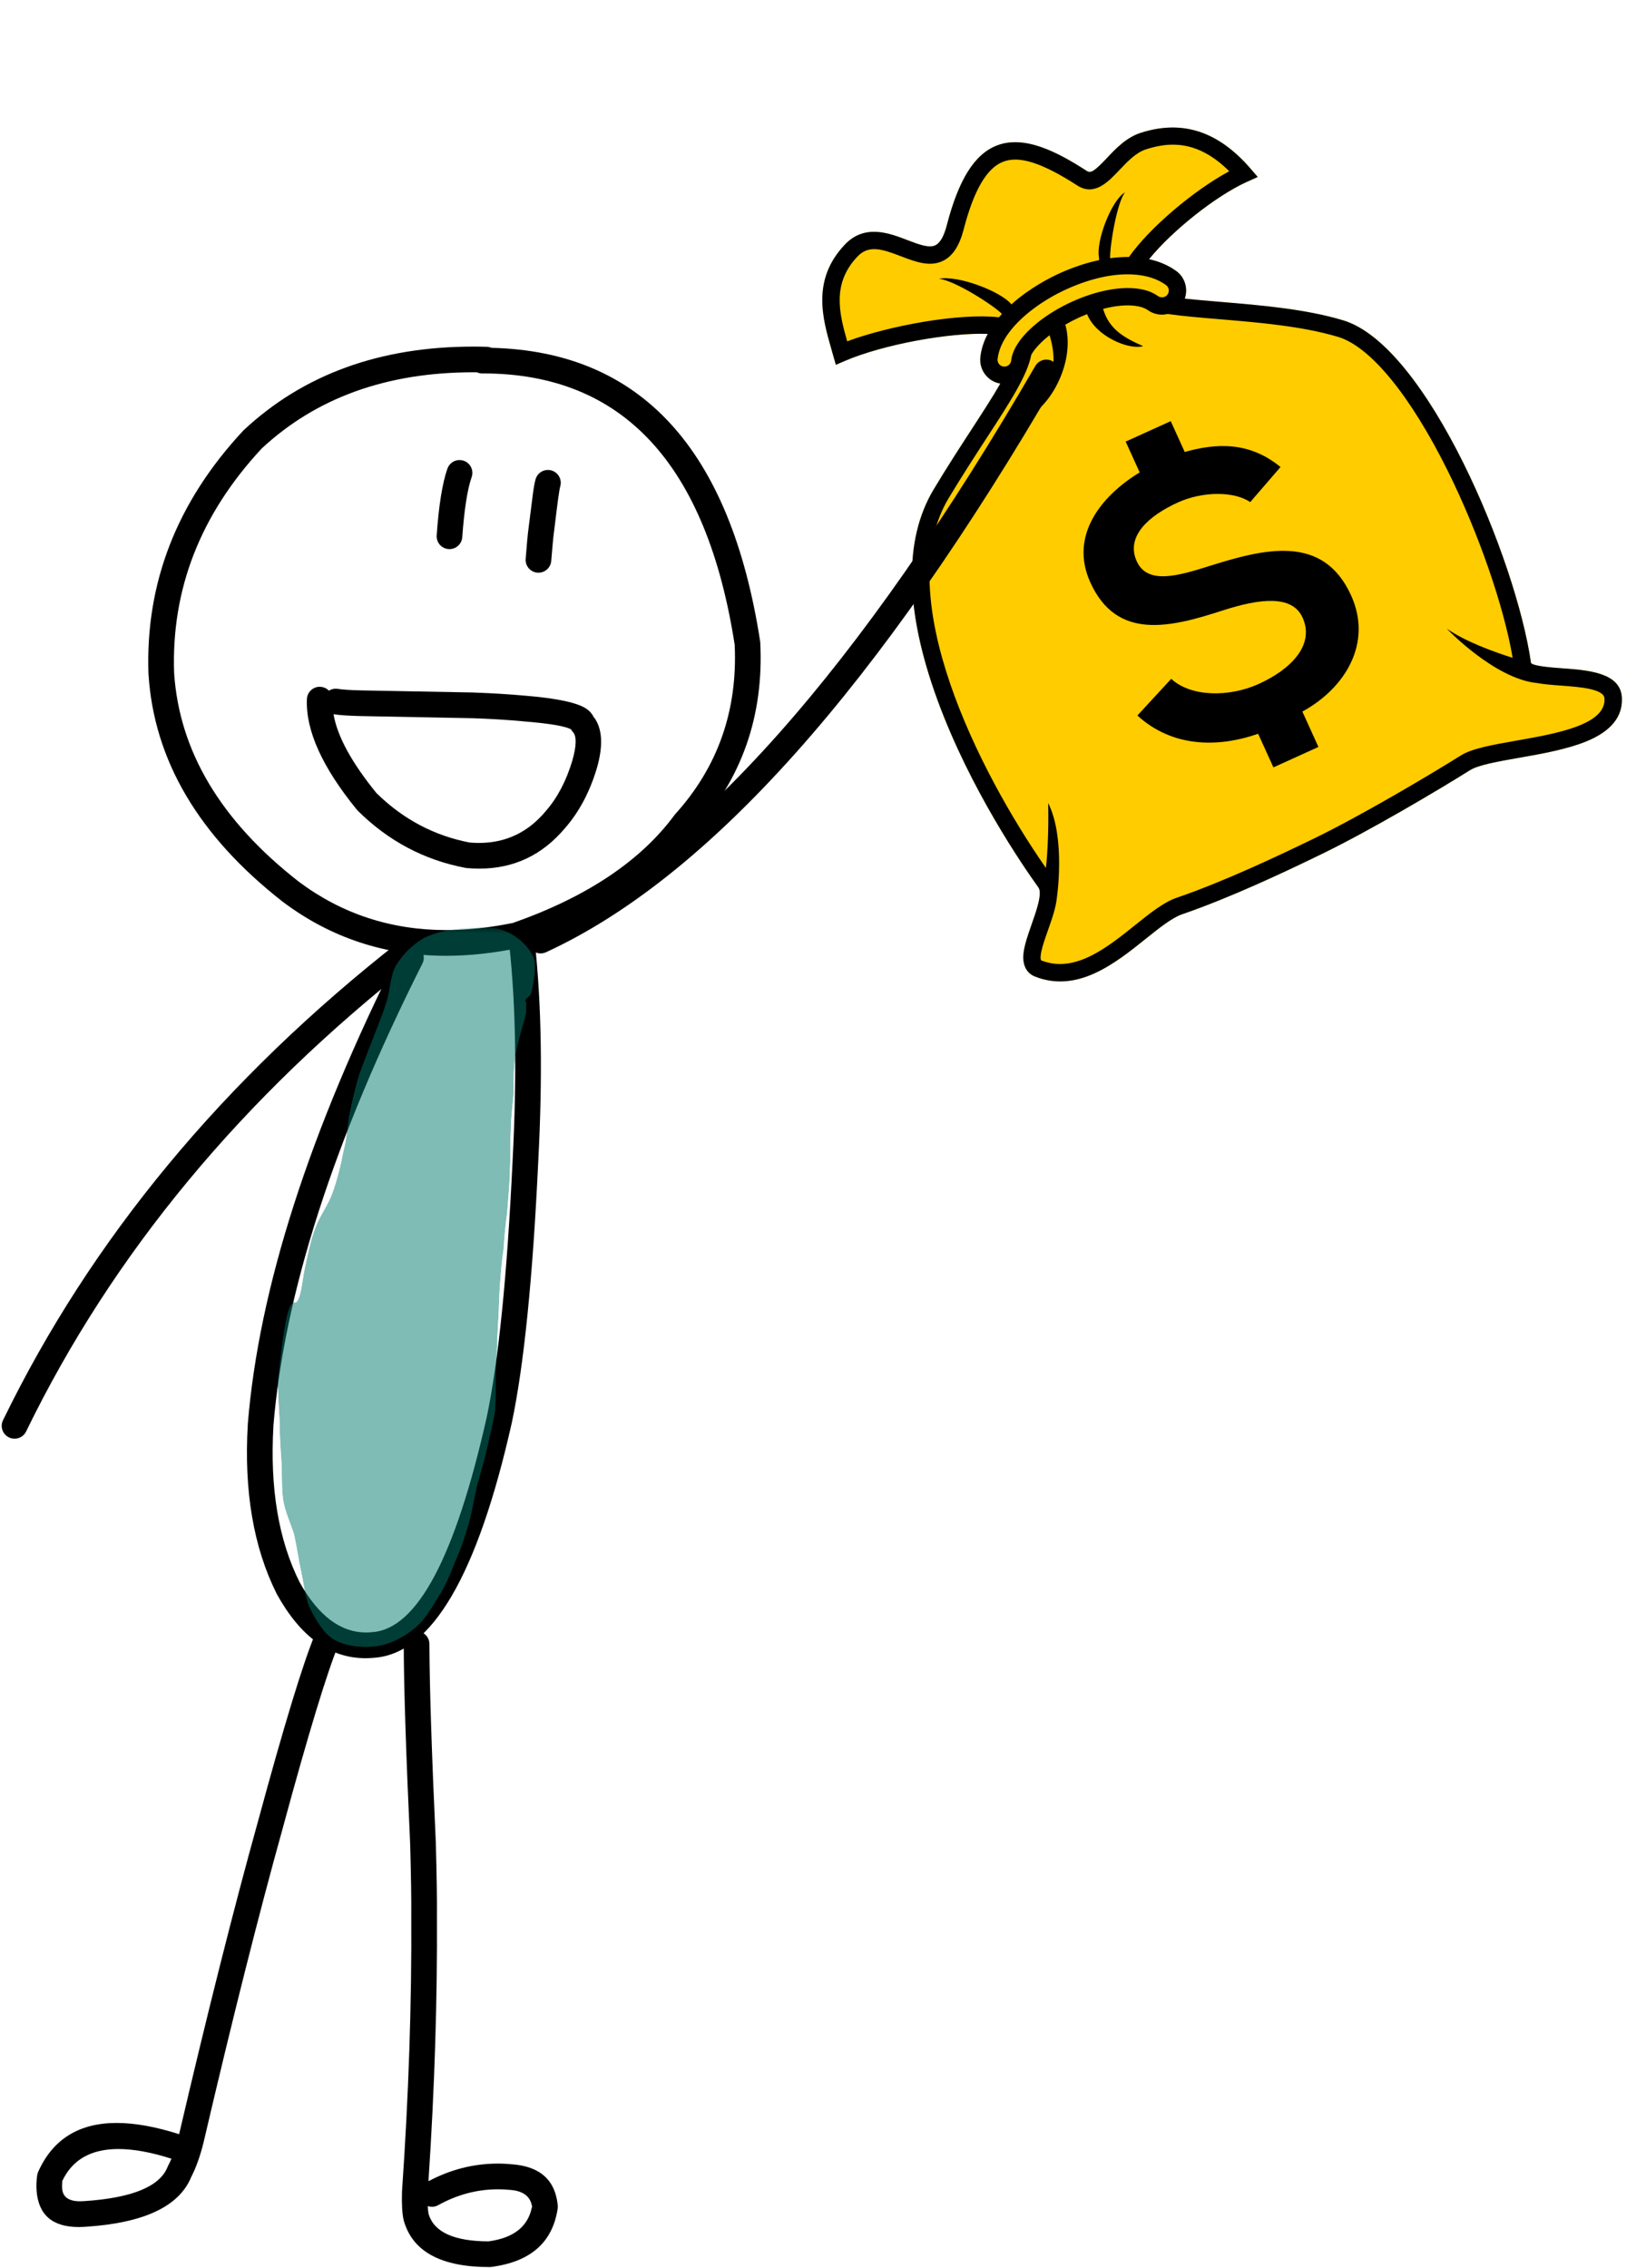
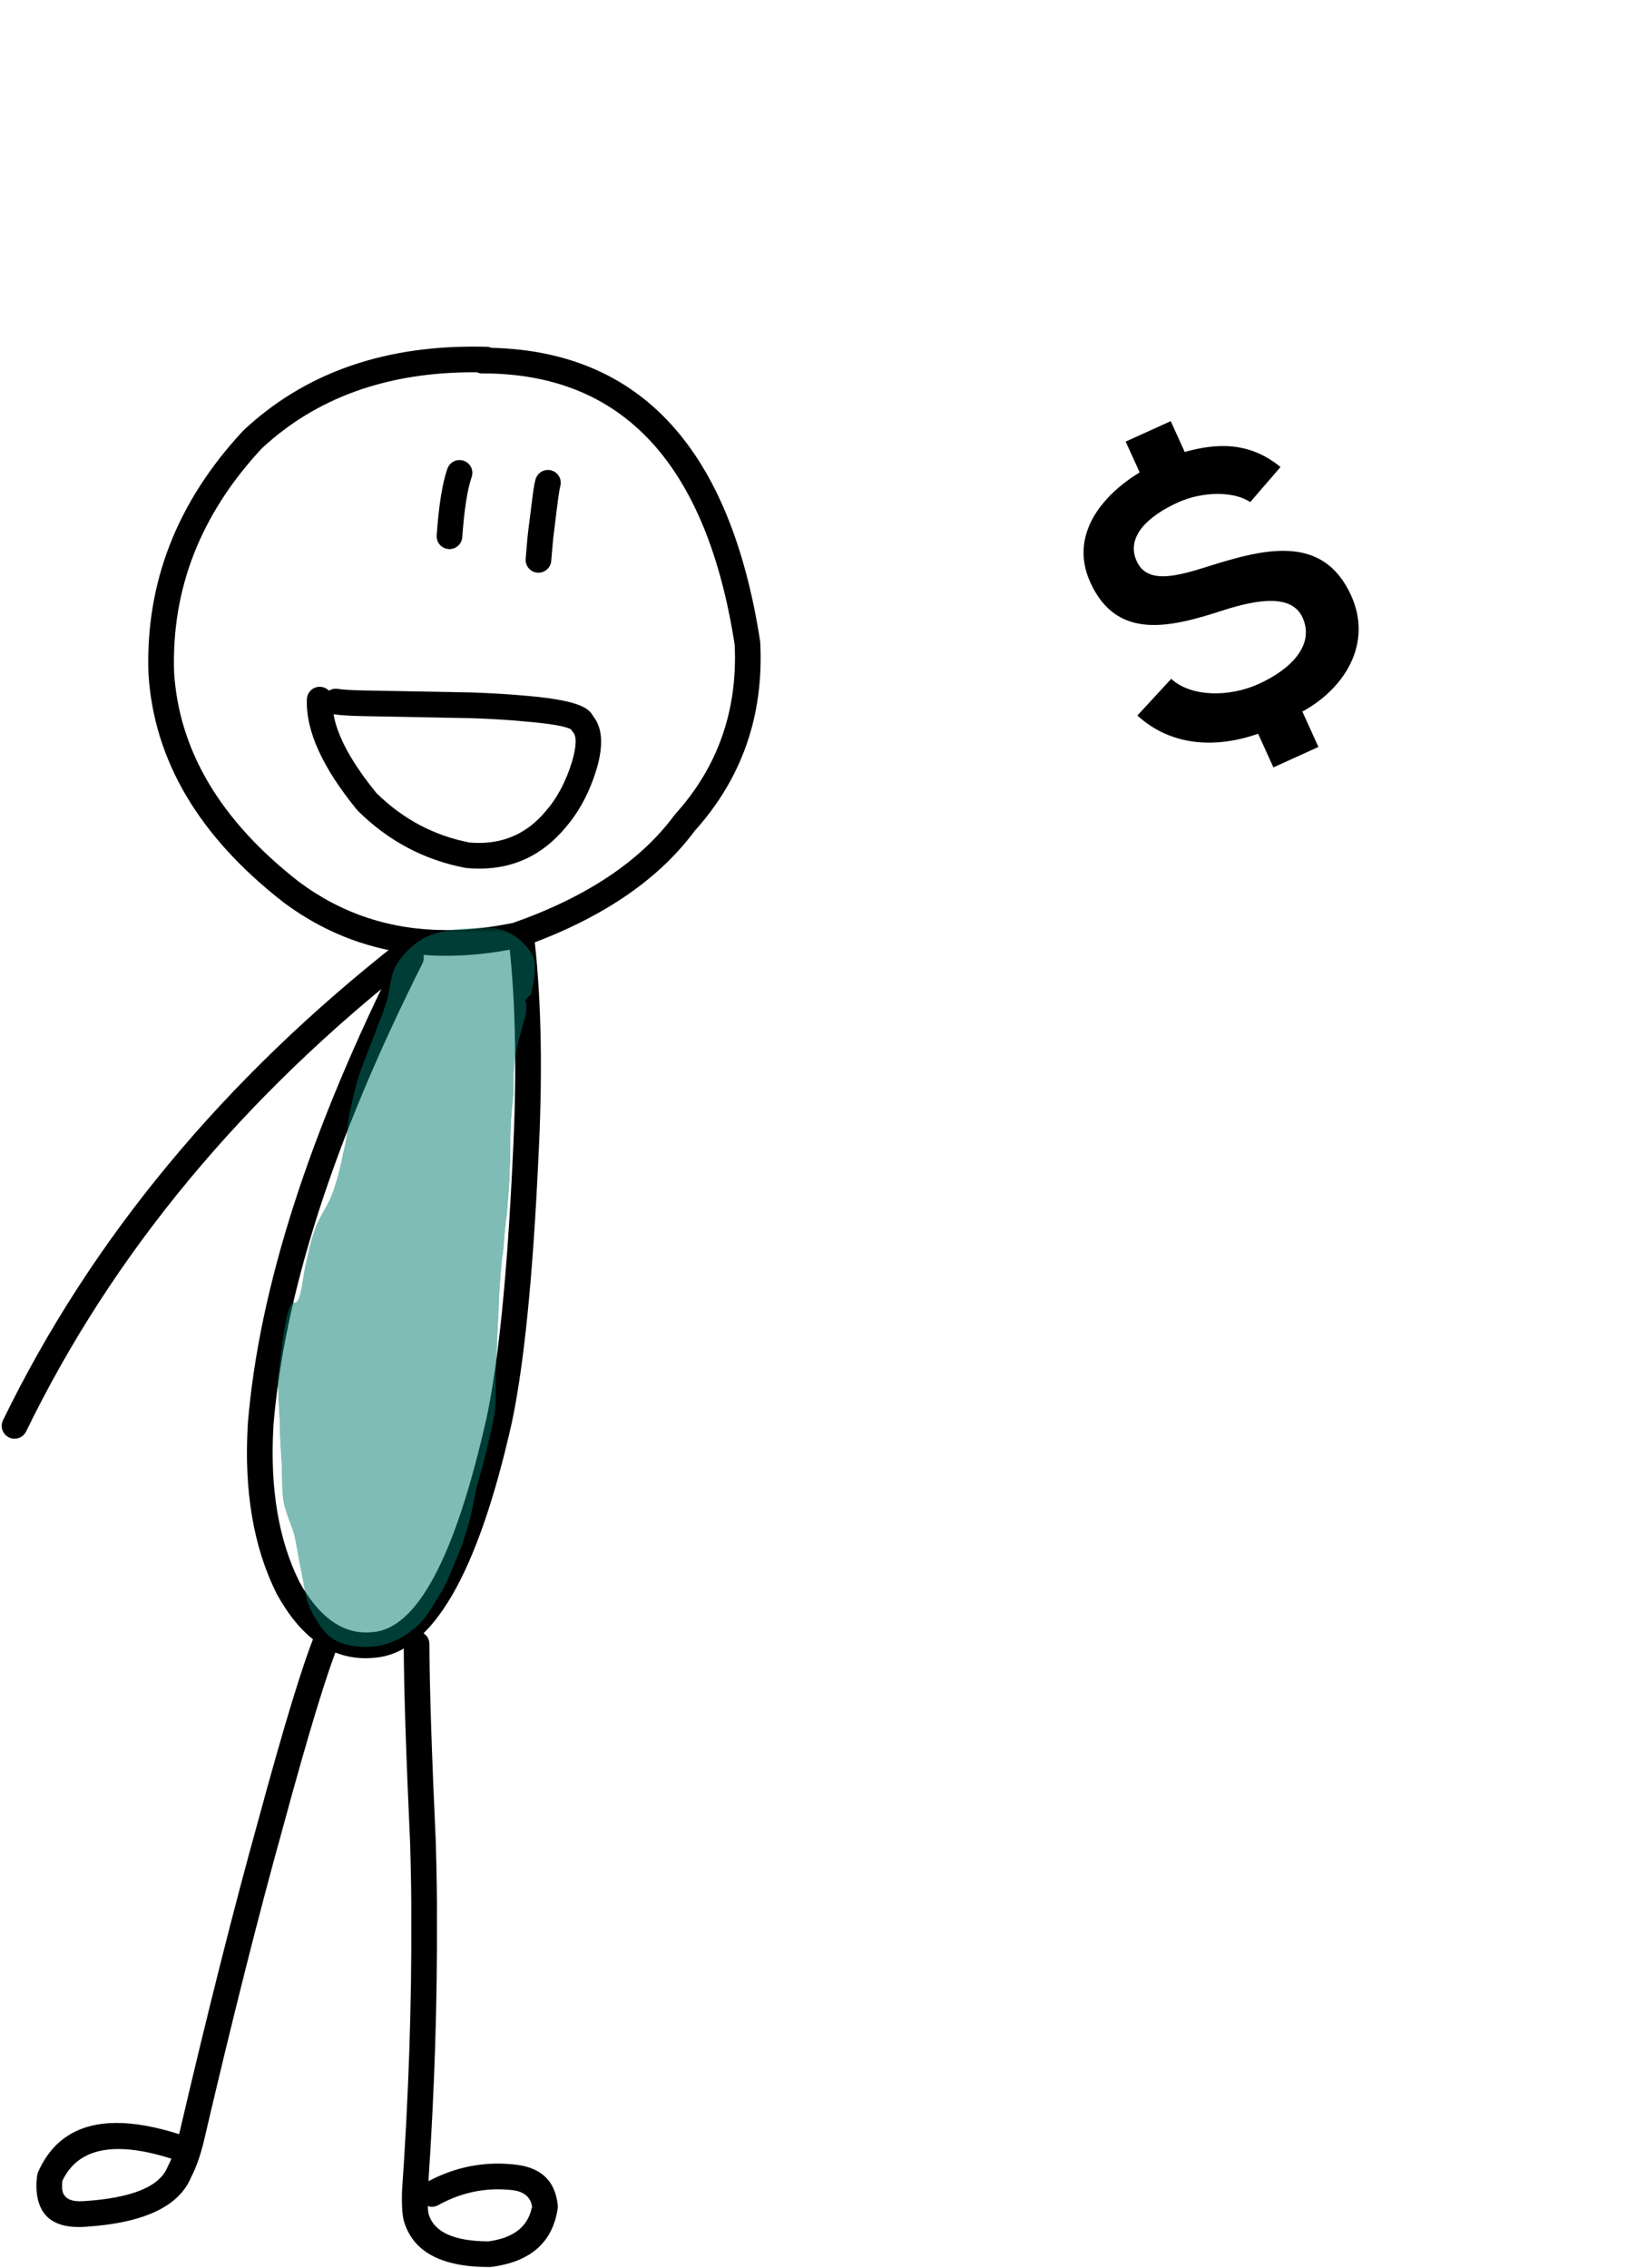
<svg xmlns="http://www.w3.org/2000/svg" width="180" zoomAndPan="magnify" viewBox="0 0 135 186" height="248" preserveAspectRatio="xMidYMid meet" version="1.2">
  <defs>
    <clipPath id="f101494ee0">
      <path d="M 67 10 L 134 10 L 134 81 L 67 81 Z M 67 10 " />
    </clipPath>
    <clipPath id="3b6198a5a8">
-       <path d="M 58 22.582 L 107.863 -0.027 L 134.809 59.398 L 84.945 82.008 Z M 58 22.582 " />
+       <path d="M 58 22.582 L 107.863 -0.027 L 134.809 59.398 Z M 58 22.582 " />
    </clipPath>
    <clipPath id="5285fe685f">
      <path d="M 58 22.582 L 107.863 -0.027 L 134.809 59.398 L 84.945 82.008 Z M 58 22.582 " />
    </clipPath>
    <clipPath id="26c49feeaf">
-       <path d="M 58 22.582 L 107.863 -0.027 L 134.809 59.398 L 84.945 82.008 Z M 58 22.582 " />
-     </clipPath>
+       </clipPath>
    <clipPath id="ef644e262c">
      <path d="M 88 34 L 112 34 L 112 63 L 88 63 Z M 88 34 " />
    </clipPath>
    <clipPath id="c5b6e00b6e">
      <path d="M 58 22.582 L 107.863 -0.027 L 134.809 59.398 L 84.945 82.008 Z M 58 22.582 " />
    </clipPath>
    <clipPath id="930358ed9e">
      <path d="M 58 22.582 L 107.863 -0.027 L 134.809 59.398 L 84.945 82.008 Z M 58 22.582 " />
    </clipPath>
    <clipPath id="47532615e2">
      <path d="M 58 22.582 L 107.863 -0.027 L 134.809 59.398 L 84.945 82.008 Z M 58 22.582 " />
    </clipPath>
    <clipPath id="c2b2baa340">
      <path d="M 12 28.418 L 63 28.418 L 63 79 L 12 79 Z M 12 28.418 " />
    </clipPath>
    <clipPath id="ecc66d480e">
      <path d="M 32 133 L 46 133 L 46 185.918 L 32 185.918 Z M 32 133 " />
    </clipPath>
    <clipPath id="41e2e127d8">
      <path d="M 22.727 76 L 43.926 76 L 43.926 135.141 L 22.727 135.141 Z M 22.727 76 " />
    </clipPath>
    <clipPath id="e48f6417be">
      <path d="M 22.773 113.324 C 23.223 109.051 23.523 107.398 23.898 106.949 C 24.051 106.727 24.199 106.875 24.348 106.727 C 24.723 106.273 24.801 104.852 25.023 103.875 C 25.25 102.824 25.473 101.699 25.848 100.727 C 26.223 99.676 26.898 98.852 27.273 97.801 C 27.648 96.75 27.949 95.551 28.176 94.352 C 28.473 93.301 28.473 92.176 28.699 91.125 C 28.926 90.074 29.148 89.102 29.449 88.125 C 29.824 87.074 30.273 85.949 30.648 84.977 C 31.023 84 31.398 83.102 31.699 82.125 C 32 81.148 32 80.023 32.449 79.199 C 32.973 78.301 33.801 77.477 34.699 76.949 C 35.676 76.426 36.949 76.199 38.074 76.125 C 39.199 76.051 40.473 75.898 41.449 76.352 C 42.426 76.727 43.398 77.625 43.773 78.523 C 44.074 79.352 43.699 80.926 43.551 81.523 C 43.398 81.75 43.098 81.898 43.098 82.051 C 43.098 82.125 43.176 82.199 43.176 82.199 C 43.176 82.199 43.176 82.426 43.176 82.574 C 43.176 82.648 43.176 82.875 43.176 82.875 C 43.176 82.875 43.176 83.176 43.098 83.25 C 43.098 83.398 43.023 83.625 43.023 83.625 C 43.023 83.625 42.426 85.574 42.273 86.625 C 42.125 87.602 42.125 88.648 42.125 89.699 C 42.051 90.676 41.898 91.648 41.898 92.699 C 41.824 93.75 41.898 94.727 41.824 95.852 C 41.824 96.977 41.676 98.25 41.598 99.449 C 41.449 100.5 41.375 101.398 41.301 102.449 C 41.148 103.426 41.074 104.477 41 105.449 C 40.926 106.5 40.926 107.477 40.848 108.602 C 40.773 109.727 40.773 110.926 40.699 112.125 C 40.625 113.25 40.699 114.449 40.625 115.574 C 40.473 116.699 40.176 117.75 39.949 118.801 C 39.723 119.773 39.426 120.824 39.125 121.875 C 38.898 122.852 38.75 123.898 38.449 124.949 C 38.148 126 37.773 127.125 37.324 128.102 C 36.949 129.074 36.574 129.977 36.051 130.801 C 35.449 131.773 34.848 132.898 33.949 133.574 C 33.051 134.324 31.926 134.852 30.875 135 C 29.75 135.148 28.324 135 27.426 134.477 C 26.598 134.023 25.926 132.898 25.473 132 C 25.023 131.102 24.949 130.051 24.723 129 C 24.5 127.949 24.348 126.898 24.125 125.852 C 23.824 124.875 23.375 123.977 23.223 123 C 23.074 121.949 23.148 120.898 23.074 119.773 C 23 118.648 22.926 117.523 22.926 116.398 C 22.848 115.352 22.773 113.324 22.773 113.324 " />
    </clipPath>
    <filter x="0%" y="0%" width="100%" filterUnits="objectBoundingBox" id="3d92d5efc6" height="100%">
      <feColorMatrix values="0 0 0 0 1 0 0 0 0 1 0 0 0 0 1 0 0 0 1 0" type="matrix" in="SourceGraphic" />
    </filter>
    <clipPath id="d6cf3bb6fd">
      <path d="M 0.727 0 L 21.926 0 L 21.926 59.141 L 0.727 59.141 Z M 0.727 0 " />
    </clipPath>
    <clipPath id="7a67d7a397">
      <path d="M 0.773 37.324 C 1.223 33.051 1.523 31.398 1.898 30.949 C 2.051 30.727 2.199 30.875 2.348 30.727 C 2.723 30.273 2.801 28.852 3.023 27.875 C 3.25 26.824 3.473 25.699 3.848 24.727 C 4.223 23.676 4.898 22.852 5.273 21.801 C 5.648 20.75 5.949 19.551 6.176 18.352 C 6.473 17.301 6.473 16.176 6.699 15.125 C 6.926 14.074 7.148 13.102 7.449 12.125 C 7.824 11.074 8.273 9.949 8.648 8.977 C 9.023 8 9.398 7.102 9.699 6.125 C 10 5.148 10 4.023 10.449 3.199 C 10.973 2.301 11.801 1.477 12.699 0.949 C 13.676 0.426 14.949 0.199 16.074 0.125 C 17.199 0.051 18.473 -0.102 19.449 0.352 C 20.426 0.727 21.398 1.625 21.773 2.523 C 22.074 3.352 21.699 4.926 21.551 5.523 C 21.398 5.75 21.098 5.898 21.098 6.051 C 21.098 6.125 21.176 6.199 21.176 6.199 C 21.176 6.199 21.176 6.426 21.176 6.574 C 21.176 6.648 21.176 6.875 21.176 6.875 C 21.176 6.875 21.176 7.176 21.098 7.25 C 21.098 7.398 21.023 7.625 21.023 7.625 C 21.023 7.625 20.426 9.574 20.273 10.625 C 20.125 11.602 20.125 12.648 20.125 13.699 C 20.051 14.676 19.898 15.648 19.898 16.699 C 19.824 17.75 19.898 18.727 19.824 19.852 C 19.824 20.977 19.676 22.25 19.598 23.449 C 19.449 24.5 19.375 25.398 19.301 26.449 C 19.148 27.426 19.074 28.477 19 29.449 C 18.926 30.5 18.926 31.477 18.848 32.602 C 18.773 33.727 18.773 34.926 18.699 36.125 C 18.625 37.25 18.699 38.449 18.625 39.574 C 18.473 40.699 18.176 41.75 17.949 42.801 C 17.723 43.773 17.426 44.824 17.125 45.875 C 16.898 46.852 16.75 47.898 16.449 48.949 C 16.148 50 15.773 51.125 15.324 52.102 C 14.949 53.074 14.574 53.977 14.051 54.801 C 13.449 55.773 12.848 56.898 11.949 57.574 C 11.051 58.324 9.926 58.852 8.875 59 C 7.75 59.148 6.324 59 5.426 58.477 C 4.598 58.023 3.926 56.898 3.473 56 C 3.023 55.102 2.949 54.051 2.723 53 C 2.5 51.949 2.348 50.898 2.125 49.852 C 1.824 48.875 1.375 47.977 1.223 47 C 1.074 45.949 1.148 44.898 1.074 43.773 C 1 42.648 0.926 41.523 0.926 40.398 C 0.848 39.352 0.773 37.324 0.773 37.324 " />
    </clipPath>
    <clipPath id="0a5869a430">
      <rect x="0" width="22" y="0" height="60" />
    </clipPath>
  </defs>
  <g id="fbe5add2ee">
    <g clip-rule="nonzero" clip-path="url(#f101494ee0)">
      <g clip-rule="nonzero" clip-path="url(#3b6198a5a8)">
        <g clip-rule="nonzero" clip-path="url(#5285fe685f)">
          <g clip-rule="nonzero" clip-path="url(#26c49feeaf)">
            <path style=" stroke:none;fill-rule:evenodd;fill:#ffcc00;fill-opacity:1;" d="M 128.133 54.801 C 127.273 54.738 125.848 54.637 125.57 54.375 C 124.379 45.957 117.062 28.332 110.156 26.266 C 107.051 25.332 103.352 25.027 100.09 24.754 C 99.062 24.668 98.07 24.586 97.168 24.488 C 97.457 23.68 97.195 22.742 96.461 22.215 C 95.824 21.758 95.082 21.438 94.242 21.254 C 96.113 18.945 99.688 16.082 102.27 14.91 C 102.273 14.91 102.281 14.906 102.285 14.906 L 103.156 14.512 L 102.531 13.789 C 99.902 10.762 96.977 9.809 93.59 10.883 C 92.387 11.262 91.527 12.172 90.77 12.977 C 89.77 14.035 89.465 14.23 89.133 14.016 C 86.766 12.488 84.035 11.043 81.754 11.934 C 79.926 12.648 78.625 14.723 77.656 18.465 C 77.426 19.355 77.117 19.91 76.734 20.105 C 76.211 20.375 75.34 20.039 74.418 19.688 C 72.941 19.117 70.918 18.34 69.289 20.062 C 66.555 22.949 67.465 26.121 68.199 28.668 C 68.246 28.828 68.289 28.98 68.332 29.137 L 68.555 29.914 L 69.297 29.594 C 72.426 28.25 77.852 27.258 81.012 27.379 C 80.676 28.012 80.473 28.656 80.406 29.297 C 80.352 29.824 80.504 30.34 80.836 30.75 C 81.141 31.129 81.57 31.375 82.043 31.453 C 81.43 32.531 80.617 33.777 79.715 35.168 C 78.766 36.625 77.691 38.277 76.578 40.133 C 74.102 44.258 74.207 50.07 76.891 57.406 C 79.555 64.695 83.902 71.012 85.172 72.777 C 85.512 73.254 84.988 74.734 84.605 75.816 C 84.316 76.637 84.047 77.406 83.957 78.082 C 83.777 79.43 84.465 79.91 84.891 80.078 C 86.625 80.762 88.266 80.496 89.777 79.809 C 91.316 79.109 92.727 77.98 93.984 76.973 C 95.086 76.086 96.133 75.25 96.957 74.969 C 100.906 73.613 105.418 71.484 108.465 70 C 112.344 68.113 117.949 64.797 120.57 63.152 C 121.25 62.727 122.875 62.438 124.598 62.137 C 126.43 61.816 128.504 61.449 130.098 60.797 C 132.141 59.965 133.121 58.742 133.02 57.172 C 132.883 55.148 130.246 54.957 128.133 54.801 Z M 128.133 54.801 " />
            <path style=" stroke:none;fill-rule:evenodd;fill:#000000;fill-opacity:1;" d="M 128.133 54.801 C 127.273 54.738 125.848 54.637 125.57 54.375 C 124.379 45.957 117.062 28.332 110.156 26.266 C 107.051 25.332 103.352 25.027 100.09 24.754 C 99.062 24.668 98.07 24.586 97.168 24.488 C 97.457 23.68 97.195 22.742 96.461 22.215 C 95.824 21.758 95.082 21.438 94.242 21.254 C 96.113 18.945 99.688 16.082 102.27 14.91 C 102.273 14.91 102.281 14.906 102.285 14.906 L 103.156 14.512 L 102.531 13.789 C 99.902 10.762 96.977 9.809 93.59 10.883 C 92.387 11.262 91.527 12.172 90.77 12.977 C 89.77 14.035 89.465 14.23 89.133 14.016 C 86.766 12.488 84.035 11.043 81.754 11.934 C 79.926 12.648 78.625 14.723 77.656 18.465 C 77.426 19.355 77.117 19.91 76.734 20.105 C 76.211 20.375 75.34 20.039 74.418 19.688 C 72.941 19.117 70.918 18.34 69.289 20.062 C 66.555 22.949 67.465 26.121 68.199 28.668 C 68.246 28.828 68.289 28.98 68.332 29.137 L 68.555 29.914 L 69.297 29.594 C 72.426 28.25 77.852 27.258 81.012 27.379 C 80.676 28.012 80.473 28.656 80.406 29.297 C 80.352 29.824 80.504 30.34 80.836 30.75 C 81.141 31.129 81.57 31.375 82.043 31.453 C 81.43 32.531 80.617 33.777 79.715 35.168 C 78.766 36.625 77.691 38.277 76.578 40.133 C 74.102 44.258 74.207 50.07 76.891 57.406 C 79.555 64.695 83.902 71.012 85.172 72.777 C 85.512 73.254 84.988 74.734 84.605 75.816 C 84.32 76.637 84.047 77.406 83.957 78.082 C 83.777 79.43 84.465 79.91 84.891 80.078 C 86.625 80.762 88.266 80.496 89.777 79.809 C 91.316 79.109 92.727 77.98 93.98 76.973 C 95.086 76.086 96.133 75.25 96.957 74.969 C 100.906 73.613 105.418 71.484 108.465 70 C 112.344 68.113 117.949 64.797 120.57 63.152 C 121.25 62.727 122.875 62.438 124.598 62.137 C 126.43 61.816 128.504 61.449 130.098 60.797 C 132.141 59.965 133.121 58.742 133.02 57.172 C 132.883 55.148 130.246 54.957 128.133 54.801 Z M 69.484 27.988 C 68.816 25.648 68.234 23.242 70.324 21.039 C 71.23 20.082 72.281 20.391 73.902 21.016 C 75.078 21.465 76.289 21.934 77.387 21.367 C 78.152 20.973 78.691 20.141 79.035 18.82 C 79.867 15.605 80.926 13.785 82.273 13.262 C 83.594 12.746 85.469 13.348 88.359 15.211 C 89.762 16.113 90.895 14.914 91.805 13.949 C 92.477 13.242 93.168 12.504 94.016 12.238 C 95.805 11.672 98.16 11.398 100.82 14.043 C 97.875 15.629 94.258 18.703 92.594 21.074 C 92.098 21.066 91.582 21.102 91.051 21.172 C 91.02 20.109 91.617 16.602 92.266 15.773 C 91.16 16.422 89.883 19.75 90.133 21.098 C 90.137 21.184 90.145 21.258 90.148 21.328 C 89.121 21.547 88.055 21.898 86.977 22.379 C 86.18 22.738 84.461 23.598 82.957 24.957 C 82.062 23.871 78.539 22.551 77.012 22.859 C 78.262 22.984 81.414 24.98 82.176 25.738 C 82.09 25.832 82.012 25.926 81.93 26.02 C 78.684 25.648 72.914 26.711 69.484 27.988 Z M 81.82 29.445 C 81.898 28.715 82.23 27.961 82.801 27.207 C 83.805 25.883 85.582 24.559 87.562 23.676 C 89.477 22.82 91.332 22.414 92.922 22.508 C 94.008 22.57 94.922 22.859 95.629 23.371 C 95.879 23.551 95.938 23.898 95.758 24.148 L 95.758 24.152 C 95.699 24.23 95.625 24.293 95.535 24.332 C 95.52 24.34 95.508 24.344 95.484 24.352 C 95.312 24.41 95.125 24.383 94.984 24.285 C 94.934 24.246 94.883 24.215 94.832 24.184 C 94.422 23.922 93.91 23.75 93.316 23.672 C 91.848 23.473 89.918 23.848 88.016 24.699 L 88.004 24.703 C 87.988 24.711 87.973 24.715 87.957 24.723 C 85.785 25.707 83.992 27.16 83.277 28.508 C 83.086 28.871 82.969 29.227 82.934 29.562 C 82.918 29.711 82.844 29.844 82.73 29.938 C 82.613 30.031 82.469 30.074 82.32 30.059 C 82.172 30.047 82.035 29.973 81.941 29.855 C 81.848 29.738 81.805 29.594 81.82 29.445 Z M 131.594 57.266 C 131.738 59.438 127.645 60.156 124.352 60.734 C 122.406 61.078 120.73 61.371 119.812 61.949 C 117.215 63.578 111.668 66.859 107.844 68.723 C 104.828 70.188 100.371 72.293 96.496 73.621 C 95.434 73.984 94.297 74.898 93.09 75.867 C 90.773 77.723 88.145 79.832 85.41 78.758 C 85.391 78.746 85.383 78.742 85.383 78.742 C 85.379 78.738 85.289 78.598 85.406 78.031 C 85.508 77.535 85.723 76.93 85.949 76.289 C 86.273 75.367 86.605 74.43 86.684 73.59 C 86.684 73.59 87.41 68.715 85.969 65.852 C 85.969 65.852 86.051 68.828 85.781 71.172 C 80.312 63.316 72.988 48.875 77.801 40.859 C 78.898 39.031 79.965 37.391 80.906 35.941 C 82.848 32.957 84.262 30.781 84.586 29.082 C 84.887 28.566 85.41 28.012 86.082 27.488 C 86.582 29.121 86.848 31.469 84.27 34.184 C 86.27 33.215 88.199 29.562 87.375 26.621 C 87.746 26.406 88.137 26.203 88.543 26.016 L 88.559 26.012 C 88.574 26.004 88.586 25.996 88.598 25.992 C 88.785 25.91 88.973 25.832 89.16 25.758 C 89.871 27.57 92.562 28.715 93.758 28.387 C 92.215 27.699 90.969 27.02 90.473 25.328 C 91.461 25.07 92.387 24.98 93.125 25.082 C 93.52 25.133 93.84 25.238 94.078 25.387 L 94.098 25.398 C 94.113 25.406 94.125 25.418 94.145 25.434 C 94.617 25.77 95.215 25.883 95.766 25.746 C 96.988 25.922 98.438 26.043 99.973 26.172 C 103.164 26.438 106.785 26.738 109.746 27.625 C 112.395 28.418 115.676 32.43 118.75 38.629 C 121.262 43.695 123.352 49.734 124.062 53.941 C 122.547 53.465 120.219 52.629 118.66 51.551 C 118.66 51.551 122.578 55.664 126.055 56.008 C 126.648 56.117 127.332 56.168 128.027 56.219 C 129.512 56.328 131.543 56.477 131.594 57.266 Z M 131.594 57.266 " />
          </g>
        </g>
      </g>
    </g>
    <g clip-rule="nonzero" clip-path="url(#ef644e262c)">
      <g clip-rule="nonzero" clip-path="url(#c5b6e00b6e)">
        <g clip-rule="nonzero" clip-path="url(#930358ed9e)">
          <g clip-rule="nonzero" clip-path="url(#47532615e2)">
            <path style=" stroke:none;fill-rule:evenodd;fill:#000000;fill-opacity:1;" d="M 99.133 46.43 C 96.559 47.246 94.102 47.941 93.23 46.023 C 92.309 43.988 94.207 42.289 96.621 41.195 C 98.629 40.285 101.215 40.266 102.539 41.172 L 105.023 38.297 C 102.5 36.219 99.809 36.316 97.168 37.062 L 96.02 34.535 L 92.324 36.211 L 93.473 38.738 C 90.281 40.676 87.695 43.949 89.422 47.75 C 91.605 52.57 96.008 51.449 100.379 50.027 C 103.23 49.121 105.961 48.723 106.832 50.641 C 107.859 52.902 105.852 54.898 103.23 56.086 C 100.816 57.18 97.688 57.164 96.059 55.664 L 93.285 58.672 C 96.102 61.246 99.797 61.355 103.188 60.168 L 104.441 62.926 L 108.133 61.25 L 106.816 58.348 C 110.309 56.449 112.594 52.75 110.816 48.832 C 108.5 43.719 103.621 45.023 99.133 46.43 Z M 99.133 46.43 " />
          </g>
        </g>
      </g>
    </g>
    <g clip-rule="nonzero" clip-path="url(#c2b2baa340)">
      <path style=" stroke:none;fill-rule:nonzero;fill:#000000;fill-opacity:1;" d="M 38.82 30.527 C 38.926 30.527 39.031 30.527 39.141 30.527 L 39.113 30.527 C 39.246 30.59 39.391 30.621 39.547 30.621 C 39.566 30.621 39.59 30.621 39.609 30.621 C 51.078 30.621 57.961 38.051 60.262 52.906 L 60.258 52.906 C 60.5 58.281 58.871 62.898 55.375 66.766 L 55.309 66.848 C 52.523 70.613 48.105 73.562 42.051 75.688 L 42.027 75.688 C 40.152 76.07 38.348 76.266 36.617 76.266 C 32.078 76.266 28.039 74.941 24.504 72.297 C 18.109 67.309 14.703 61.605 14.281 55.184 C 14.043 48.328 16.43 42.203 21.438 36.805 L 21.434 36.805 C 25.914 32.621 31.711 30.527 38.82 30.527 Z M 38.812 28.422 C 31.156 28.422 24.883 30.703 19.996 35.266 L 19.945 35.316 C 14.508 41.152 11.918 47.801 12.176 55.258 L 12.18 55.289 C 12.629 62.352 16.305 68.574 23.207 73.957 L 23.223 73.969 C 27.141 76.906 31.598 78.375 36.59 78.375 C 38.508 78.375 40.508 78.156 42.586 77.723 L 42.719 77.688 C 49.156 75.43 53.895 72.262 56.941 68.18 L 56.934 68.18 C 60.848 63.855 62.652 58.695 62.355 52.695 L 62.344 52.586 C 59.906 36.844 52.57 28.824 40.336 28.523 L 40.309 28.523 C 40.188 28.473 40.059 28.441 39.918 28.438 C 39.547 28.426 39.18 28.422 38.812 28.422 Z M 38.812 28.422 " />
    </g>
    <path style=" stroke:none;fill-rule:nonzero;fill:#000000;fill-opacity:1;" d="M 37.688 37.723 C 37.254 37.723 36.848 37.992 36.695 38.43 C 36.281 39.613 35.988 41.438 35.816 43.898 C 35.773 44.48 36.211 44.984 36.789 45.023 C 36.816 45.027 36.84 45.027 36.867 45.027 C 37.414 45.027 37.875 44.602 37.914 44.047 C 38.078 41.77 38.332 40.129 38.684 39.121 C 38.875 38.574 38.586 37.973 38.035 37.781 C 37.922 37.742 37.805 37.723 37.688 37.723 Z M 37.688 37.723 " />
    <path style=" stroke:none;fill-rule:nonzero;fill:#000000;fill-opacity:1;" d="M 44.938 38.535 C 44.469 38.535 44.043 38.848 43.918 39.324 C 43.844 39.613 43.773 39.992 43.711 40.465 C 43.645 40.965 43.523 41.93 43.344 43.359 C 43.285 43.801 43.207 44.625 43.113 45.824 C 43.066 46.406 43.5 46.914 44.078 46.957 C 44.109 46.961 44.137 46.961 44.164 46.961 C 44.707 46.961 45.168 46.543 45.211 45.992 C 45.305 44.848 45.375 44.07 45.43 43.66 L 45.438 43.617 C 45.609 42.188 45.73 41.23 45.797 40.746 L 45.801 40.742 C 45.852 40.359 45.902 40.062 45.957 39.855 C 46.105 39.293 45.766 38.719 45.203 38.57 C 45.113 38.547 45.023 38.535 44.938 38.535 Z M 44.938 38.535 " />
    <path style=" stroke:none;fill-rule:nonzero;fill:#000000;fill-opacity:1;" d="M 46.902 59.855 Z M 27.383 58.57 C 27.883 58.648 28.625 58.695 29.617 58.719 L 29.621 58.719 L 38.805 58.895 L 38.797 58.895 C 40.238 58.945 41.59 59.027 42.844 59.141 L 42.855 59.145 C 45.113 59.324 46.453 59.555 46.875 59.836 L 46.848 59.836 C 46.887 59.902 46.934 59.965 46.984 60.02 C 47.305 60.363 47.289 61.152 46.934 62.395 C 46.434 64.051 45.711 65.426 44.758 66.516 L 44.742 66.535 C 43.297 68.258 41.477 69.121 39.277 69.121 C 39.039 69.121 38.797 69.109 38.551 69.09 L 38.527 69.09 C 35.617 68.527 33.082 67.188 30.914 65.07 L 30.906 65.07 C 28.852 62.555 27.668 60.387 27.355 58.57 Z M 26.223 56.316 C 25.664 56.316 25.195 56.758 25.172 57.324 C 25.062 59.891 26.43 62.918 29.273 66.402 L 29.348 66.484 C 31.844 68.957 34.785 70.52 38.164 71.164 L 38.262 71.18 C 38.621 71.211 38.973 71.227 39.316 71.227 C 42.137 71.227 44.48 70.121 46.344 67.902 C 47.48 66.602 48.344 64.992 48.926 63.078 L 48.922 63.078 L 48.957 62.977 C 49.484 61.141 49.406 59.758 48.727 58.828 L 48.703 58.828 C 48.594 58.578 48.418 58.359 48.168 58.172 C 47.457 57.637 45.746 57.262 43.035 57.043 L 43.031 57.043 C 41.734 56.926 40.344 56.84 38.859 56.789 L 38.844 56.785 L 29.66 56.613 C 28.762 56.594 28.109 56.551 27.703 56.488 C 27.648 56.477 27.594 56.473 27.539 56.473 C 27.336 56.473 27.141 56.531 26.977 56.637 C 26.797 56.449 26.547 56.332 26.27 56.32 C 26.254 56.316 26.238 56.316 26.223 56.316 Z M 26.223 56.316 " />
    <path style=" stroke:none;fill-rule:nonzero;fill:#000000;fill-opacity:1;" d="M 42.812 76.309 C 42.773 76.309 42.734 76.309 42.695 76.316 C 42.117 76.379 41.703 76.898 41.766 77.477 C 42.309 82.387 42.402 88.273 42.043 95.137 L 42.043 95.141 C 41.594 104.59 40.887 111.613 39.918 116.219 C 37.332 127.703 34.207 133.574 30.543 133.836 L 30.516 133.836 C 30.352 133.855 30.188 133.863 30.027 133.863 C 27.922 133.863 26.102 132.488 24.57 129.738 C 22.844 126.285 22.129 122.016 22.426 116.938 L 22.422 116.938 C 23.305 106.102 27.379 93.461 34.645 79.008 C 34.906 78.488 34.699 77.855 34.18 77.594 C 34.027 77.516 33.867 77.48 33.707 77.48 C 33.32 77.48 32.949 77.691 32.766 78.059 C 25.375 92.758 21.227 105.66 20.324 116.77 L 20.324 116.793 C 20 122.254 20.789 126.883 22.688 130.68 L 22.707 130.719 C 24.645 134.223 27.066 135.973 29.98 135.973 C 30.215 135.973 30.453 135.961 30.695 135.938 L 30.691 135.938 C 35.402 135.602 39.164 129.18 41.977 116.664 L 41.98 116.652 C 42.973 111.941 43.695 104.805 44.145 95.246 C 44.512 88.27 44.414 82.27 43.859 77.246 C 43.801 76.707 43.344 76.309 42.812 76.309 Z M 42.812 76.309 " />
    <path style=" stroke:none;fill-rule:nonzero;fill:#000000;fill-opacity:1;" d="M 9.711 176.219 C 10.949 176.219 12.41 176.484 14.082 177.02 L 14.059 177.02 C 13.973 177.219 13.887 177.402 13.797 177.574 L 13.75 177.676 C 13.113 179.297 10.832 180.234 6.906 180.492 L 6.895 180.492 C 6.781 180.5 6.672 180.504 6.566 180.504 C 5.641 180.504 5.152 180.16 5.098 179.469 C 5.086 179.293 5.09 179.102 5.109 178.887 L 5.086 178.887 C 5.906 177.105 7.449 176.219 9.711 176.219 Z M 26.82 133.328 C 26.406 133.328 26.016 133.574 25.848 133.98 C 24.844 136.406 23.289 141.504 21.184 149.266 C 19.199 156.391 17.035 164.969 14.691 175.004 C 12.766 174.391 11.062 174.082 9.574 174.082 C 6.469 174.082 4.32 175.422 3.129 178.098 C 3.09 178.188 3.062 178.285 3.047 178.383 C 2.988 178.832 2.969 179.246 3 179.629 C 3.148 181.621 4.301 182.617 6.457 182.617 C 6.645 182.617 6.844 182.609 7.043 182.594 C 11.789 182.285 14.664 180.938 15.668 178.551 L 15.664 178.551 C 16.078 177.758 16.43 176.773 16.719 175.586 L 16.719 175.578 C 19.066 165.527 21.23 156.941 23.215 149.82 L 23.215 149.816 C 25.297 142.141 26.824 137.129 27.793 134.785 C 28.016 134.246 27.762 133.633 27.223 133.41 C 27.094 133.355 26.957 133.328 26.82 133.328 Z M 26.82 133.328 " />
    <g clip-rule="nonzero" clip-path="url(#ecc66d480e)">
      <path style=" stroke:none;fill-rule:nonzero;fill:#000000;fill-opacity:1;" d="M 40.848 179.523 C 41.18 179.523 41.52 179.539 41.859 179.574 L 41.875 179.574 C 42.953 179.664 43.543 180.141 43.645 181.004 L 43.621 181.004 C 43.301 182.59 42.117 183.516 40.062 183.793 C 37.258 183.781 35.625 183.047 35.164 181.59 L 35.16 181.59 C 35.121 181.414 35.094 181.184 35.082 180.906 L 35.105 180.906 C 35.211 180.938 35.32 180.957 35.43 180.957 C 35.602 180.957 35.777 180.914 35.938 180.824 C 37.5 179.957 39.137 179.523 40.848 179.523 Z M 34.168 133.762 C 34.164 133.762 34.164 133.762 34.164 133.762 C 33.582 133.766 33.113 134.234 33.113 134.816 C 33.121 138.348 33.301 143.82 33.641 151.234 C 33.715 153.93 33.742 155.859 33.73 157.02 L 33.73 157.039 C 33.773 164.234 33.52 171.797 32.969 179.727 L 32.969 179.797 C 32.941 180.762 32.988 181.512 33.102 182.039 L 33.121 182.105 C 33.848 184.637 36.184 185.898 40.133 185.898 L 40.266 185.891 C 43.5 185.48 45.324 183.887 45.738 181.105 C 45.754 181.02 45.754 180.934 45.746 180.852 C 45.551 178.793 44.324 177.668 42.066 177.477 C 41.652 177.438 41.242 177.414 40.836 177.414 C 38.852 177.414 36.953 177.898 35.141 178.859 C 35.645 171.25 35.875 163.977 35.836 157.043 C 35.848 155.852 35.82 153.891 35.746 151.156 L 35.746 151.137 C 35.406 143.758 35.23 138.316 35.219 134.812 C 35.219 134.23 34.746 133.762 34.168 133.762 Z M 34.168 133.762 " />
    </g>
    <path style=" stroke:none;fill-rule:nonzero;fill:#000000;fill-opacity:1;" d="M 33.418 76.973 C 33.191 76.973 32.965 77.043 32.77 77.195 C 18.32 88.508 7.477 101.594 0.246 116.461 C -0.008 116.984 0.211 117.613 0.734 117.867 C 0.883 117.941 1.039 117.973 1.195 117.973 C 1.586 117.973 1.961 117.758 2.141 117.383 C 9.23 102.809 19.871 89.965 34.07 78.855 C 34.527 78.496 34.609 77.832 34.25 77.375 C 34.043 77.109 33.73 76.973 33.418 76.973 Z M 33.418 76.973 " />
-     <path style=" stroke:none;fill-rule:nonzero;fill:#000000;fill-opacity:1;" d="M 85.82 29.488 C 85.457 29.488 85.105 29.676 84.91 30.016 C 70.504 54.84 56.832 70.223 43.898 76.172 C 43.367 76.414 43.137 77.039 43.379 77.566 C 43.559 77.953 43.938 78.18 44.34 78.18 C 44.484 78.18 44.637 78.148 44.777 78.086 C 58.117 71.953 72.102 56.281 86.73 31.07 C 87.023 30.566 86.852 29.922 86.348 29.633 C 86.184 29.535 86 29.488 85.82 29.488 Z M 85.82 29.488 " />
    <g clip-rule="nonzero" clip-path="url(#41e2e127d8)">
      <g clip-rule="nonzero" clip-path="url(#e48f6417be)">
        <g mask="url(#7bf57131eb)" transform="matrix(1,0,0,1,22,76)">
          <g clip-path="url(#0a5869a430)">
            <g clip-rule="nonzero" clip-path="url(#d6cf3bb6fd)">
              <g clip-rule="nonzero" clip-path="url(#7a67d7a397)">
                <rect x="0" width="22" height="60" y="0" style="fill:#00796b;fill-opacity:1;stroke:none;" />
              </g>
            </g>
          </g>
          <mask id="7bf57131eb">
            <g filter="url(#3d92d5efc6)">
              <rect x="0" width="135" y="0" height="186" style="fill:#000000;fill-opacity:0.5;stroke:none;" />
            </g>
          </mask>
        </g>
      </g>
    </g>
  </g>
</svg>